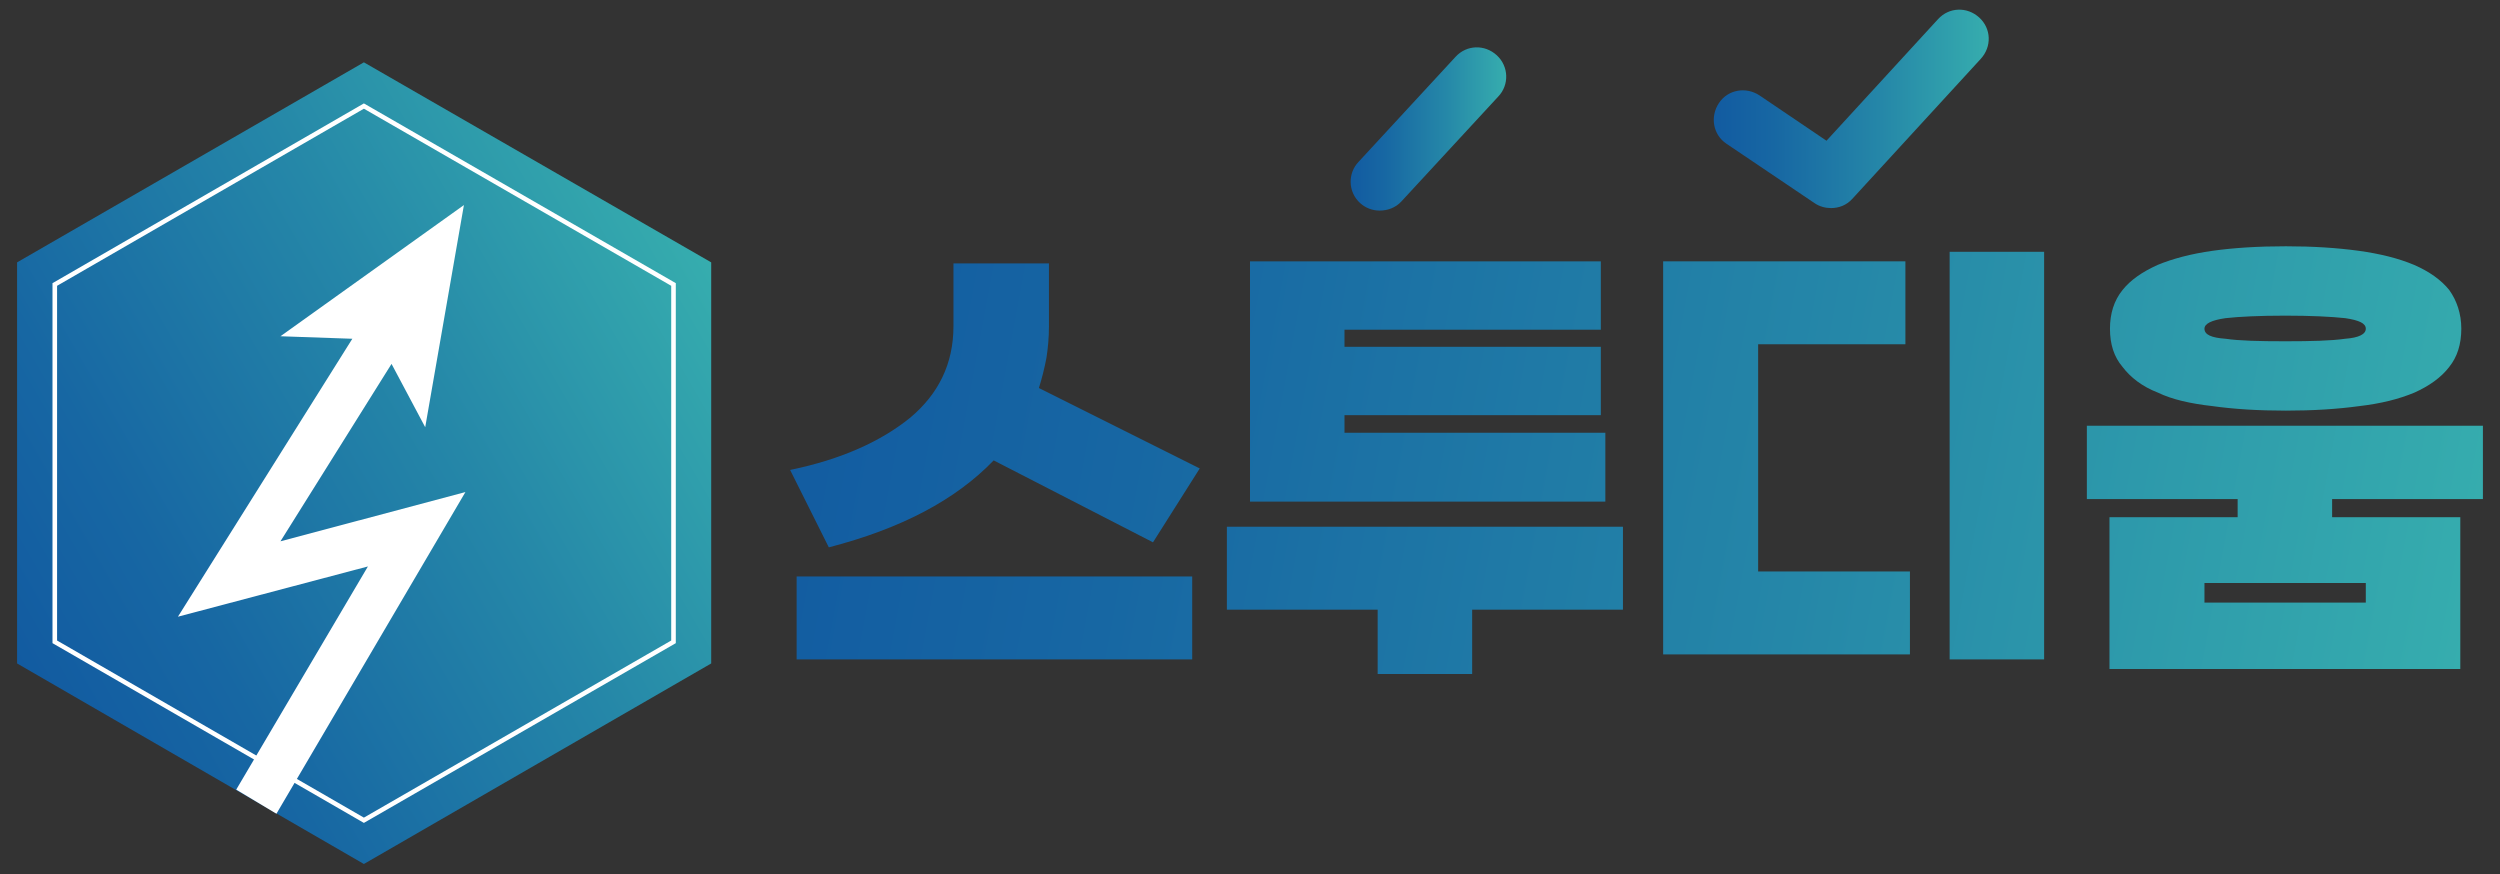
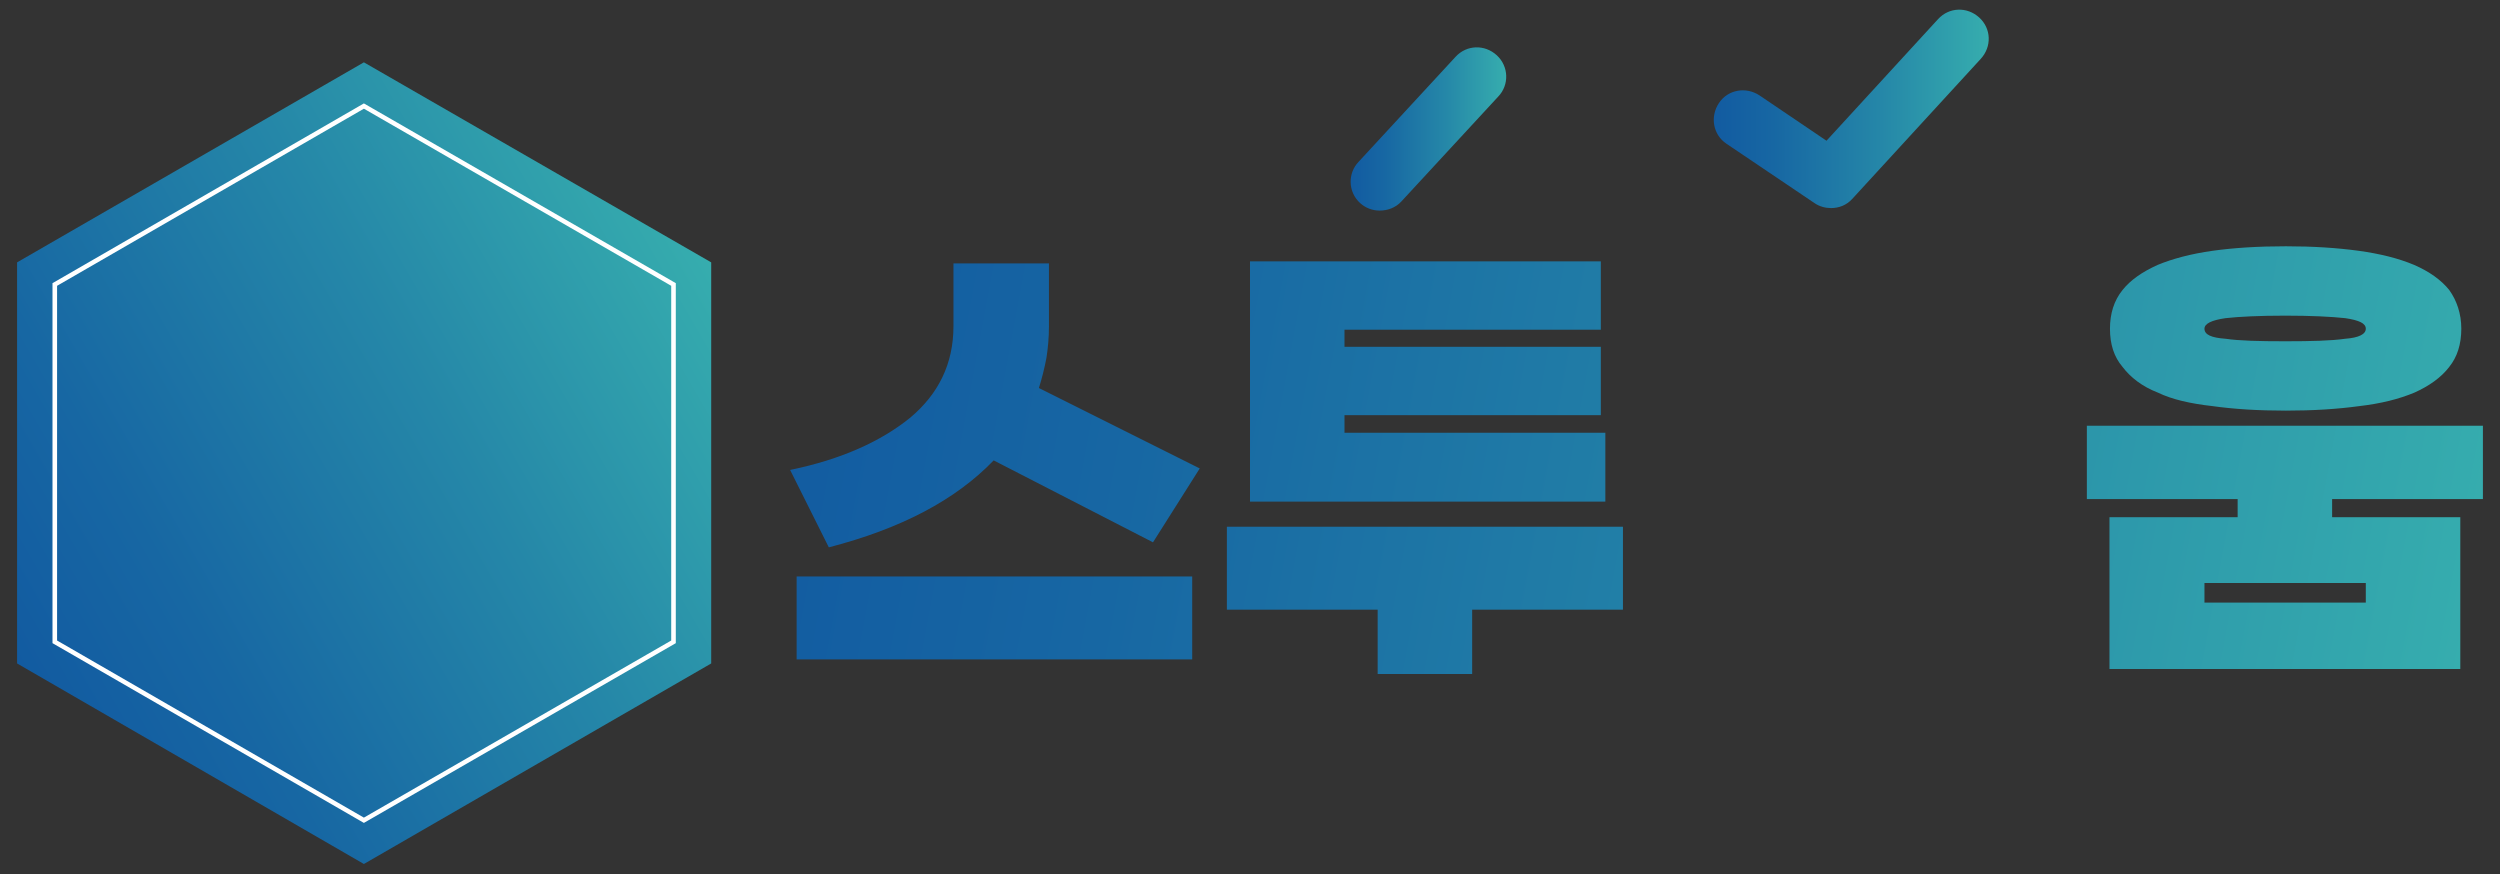
<svg xmlns="http://www.w3.org/2000/svg" version="1.1" id="레이어_1" x="0px" y="0px" viewBox="0 0 497.4 173.9" style="enable-background:new 0 0 497.4 173.9;" xml:space="preserve">
  <rect x="0" y="0" width="497.4" height="173.9" fill="#333333" stroke="none" />
  <style type="text/css">
	.st0{fill:url(#SVGID_1_);}
	.st1{fill:url(#SVGID_00000057110245251370674260000011272919640108537252_);}
	.st2{fill:url(#SVGID_00000011005655546517498300000007374947157846328963_);}
	.st3{fill:url(#SVGID_00000182512792844235573780000008131175381442353326_);}
	.st4{fill:url(#SVGID_00000036965010548965561770000002583972551624731010_);}
	.st5{fill:#FFFFFF;}
	.st6{fill:url(#SVGID_00000143594293626060881980000005186992443103393420_);}
	.st7{fill:url(#SVGID_00000106113028249061753470000012385639851828934567_);}
	.st8{fill:none;stroke:#FFFFFF;stroke-width:0.912;stroke-miterlimit:10;}
</style>
  <g>
    <g>
      <linearGradient id="SVGID_1_" gradientUnits="userSpaceOnUse" x1="150.667" y1="85.665" x2="487.192" y2="148.008">
        <stop offset="0" style="stop-color:#125BA1" />
        <stop offset="0.217" style="stop-color:#1767A3" />
        <stop offset="0.609" style="stop-color:#2587A8" />
        <stop offset="1" style="stop-color:#36ADAE" />
      </linearGradient>
      <path class="st0" d="M208.7,52.4v12.5c0,2.3-0.2,4.4-0.5,6.3c-0.4,2.1-0.9,4.1-1.5,6l32,16l-9.3,14.7l-31.7-16.3    c-7.6,7.9-18.5,13.6-32.8,17.3l-7.7-15.4c10.2-2.1,18.1-5.7,23.9-10.4c5.6-4.7,8.6-10.7,8.6-18.2V52.4H208.7z M158.5,114.7h78.7    v16.5h-78.7V114.7z" />
      <linearGradient id="SVGID_00000116918168687785865150000013019933050764193212_" gradientUnits="userSpaceOnUse" x1="154.174" y1="66.728" x2="490.647" y2="129.062">
        <stop offset="0" style="stop-color:#125BA1" />
        <stop offset="0.217" style="stop-color:#1767A3" />
        <stop offset="0.609" style="stop-color:#2587A8" />
        <stop offset="1" style="stop-color:#36ADAE" />
      </linearGradient>
      <path style="fill:url(#SVGID_00000116918168687785865150000013019933050764193212_);" d="M244.2,104.8h78.7v16.5h-30v12.8h-18.8    v-12.8h-30V104.8z M319.4,86.2v13.6h-70.7V52h69.8v13.6h-51V69h51v13.6h-51v3.5H319.4z" />
      <linearGradient id="SVGID_00000163766089051946082370000000067980055055704962_" gradientUnits="userSpaceOnUse" x1="157.104" y1="50.914" x2="493.576" y2="113.248">
        <stop offset="0" style="stop-color:#125BA1" />
        <stop offset="0.217" style="stop-color:#1767A3" />
        <stop offset="0.609" style="stop-color:#2587A8" />
        <stop offset="1" style="stop-color:#36ADAE" />
      </linearGradient>
-       <path style="fill:url(#SVGID_00000163766089051946082370000000067980055055704962_);" d="M379.1,52v16.5h-29.3v45.2H380v16.5    h-49.1V52H379.1z M406.7,131.2h-18.8V50.1h18.8V131.2z" />
      <linearGradient id="SVGID_00000124157481454205766990000014887064311982932136_" gradientUnits="userSpaceOnUse" x1="159.374" y1="38.664" x2="495.846" y2="100.998">
        <stop offset="0" style="stop-color:#125BA1" />
        <stop offset="0.217" style="stop-color:#1767A3" />
        <stop offset="0.609" style="stop-color:#2587A8" />
        <stop offset="1" style="stop-color:#36ADAE" />
      </linearGradient>
      <path style="fill:url(#SVGID_00000124157481454205766990000014887064311982932136_);" d="M415.3,84.7h78.7v14.6h-30v3.6h25.5v30.2    h-69.8v-30.2h25.5v-3.6h-30V84.7z M419.8,65.4c0-3,0.8-5.6,2.5-7.7c1.6-2,3.9-3.6,7-5c2.9-1.2,6.6-2.2,10.9-2.8    c4.3-0.6,9.1-0.9,14.6-0.9c5.3,0,10.1,0.3,14.5,0.9c4.3,0.6,7.9,1.5,11,2.8c3,1.3,5.4,3,7,5c1.5,2.1,2.4,4.7,2.4,7.7    c0,3.1-0.8,5.6-2.4,7.6c-1.6,2.1-4,3.8-6.9,5.1c-3.1,1.3-6.7,2.2-11,2.7c-4.4,0.6-9.2,0.9-14.6,0.9c-5.5,0-10.3-0.3-14.6-0.9    c-4.4-0.5-8-1.3-10.9-2.7c-3.1-1.2-5.4-3-7-5.1C420.6,71,419.8,68.5,419.8,65.4z M454.7,67.9c5.1,0,9.1-0.1,11.9-0.5    c2.7-0.2,4.1-0.9,4.1-2c0-1.1-1.4-1.7-4.1-2.1c-2.8-0.3-6.8-0.5-11.9-0.5c-5.2,0-9.2,0.2-11.9,0.5c-2.8,0.4-4.2,1.1-4.2,2.1    c0,1.2,1.4,1.8,4.2,2C445.5,67.8,449.5,67.9,454.7,67.9z M438.6,116v3.9h32.1V116H438.6z" />
    </g>
    <linearGradient id="SVGID_00000120523012743601052730000010840123241824212389_" gradientUnits="userSpaceOnUse" x1="-201.685" y1="1581.784" x2="-42.143" y2="1581.784" gradientTransform="matrix(0.866 -0.5 0.5 0.866 -612.867 -1338.651)">
      <stop offset="0" style="stop-color:#125BA1" />
      <stop offset="0.217" style="stop-color:#1767A3" />
      <stop offset="0.609" style="stop-color:#2587A8" />
      <stop offset="1" style="stop-color:#36ADAE" />
    </linearGradient>
    <polygon style="fill:url(#SVGID_00000120523012743601052730000010840123241824212389_);" points="72.4,12.4 3.4,52.2 3.4,132    72.4,171.9 141.5,132 141.5,52.2  " />
-     <polygon class="st5" points="55.8,107.7 77.9,72.4 84.6,85 92.3,40.8 55.8,66.9 70.1,67.4 35.4,122.7 73.2,112.7 47,157.1    55,161.9 92.6,97.9  " />
    <g>
      <linearGradient id="SVGID_00000052079413664647753870000004171319506990746815_" gradientUnits="userSpaceOnUse" x1="341.013" y1="21.711" x2="395.668" y2="21.711">
        <stop offset="0" style="stop-color:#125BA1" />
        <stop offset="0.217" style="stop-color:#1767A3" />
        <stop offset="0.609" style="stop-color:#2587A8" />
        <stop offset="1" style="stop-color:#36ADAE" />
      </linearGradient>
      <path style="fill:url(#SVGID_00000052079413664647753870000004171319506990746815_);" d="M364.3,41.4c-1.1,0-2.3-0.3-3.3-1    l-17.5-11.8c-2.7-1.8-3.3-5.4-1.5-8.1c1.8-2.7,5.4-3.3,8.1-1.5l13.3,9l22.2-24.2c2.2-2.4,5.8-2.5,8.2-0.3c2.4,2.2,2.5,5.8,0.3,8.2    l-25.6,27.9C367.4,40.8,365.9,41.4,364.3,41.4z" />
    </g>
    <g>
      <linearGradient id="SVGID_00000081615343407314246300000012741677495013283466_" gradientUnits="userSpaceOnUse" x1="268.731" y1="25.684" x2="299.62" y2="25.684">
        <stop offset="0" style="stop-color:#125BA1" />
        <stop offset="0.217" style="stop-color:#1767A3" />
        <stop offset="0.609" style="stop-color:#2587A8" />
        <stop offset="1" style="stop-color:#36ADAE" />
      </linearGradient>
      <path style="fill:url(#SVGID_00000081615343407314246300000012741677495013283466_);" d="M274.5,41.9c-1.4,0-2.8-0.5-3.9-1.5    c-2.4-2.2-2.5-5.9-0.3-8.2l19.3-20.9c2.2-2.4,5.8-2.5,8.2-0.3c2.4,2.2,2.5,5.9,0.3,8.2l-19.3,20.9    C277.7,41.3,276.1,41.9,274.5,41.9z" />
    </g>
    <polygon class="st8" points="72.4,21.1 10.9,56.6 10.9,127.7 72.4,163.2 134,127.7 134,56.6  " />
  </g>
</svg>